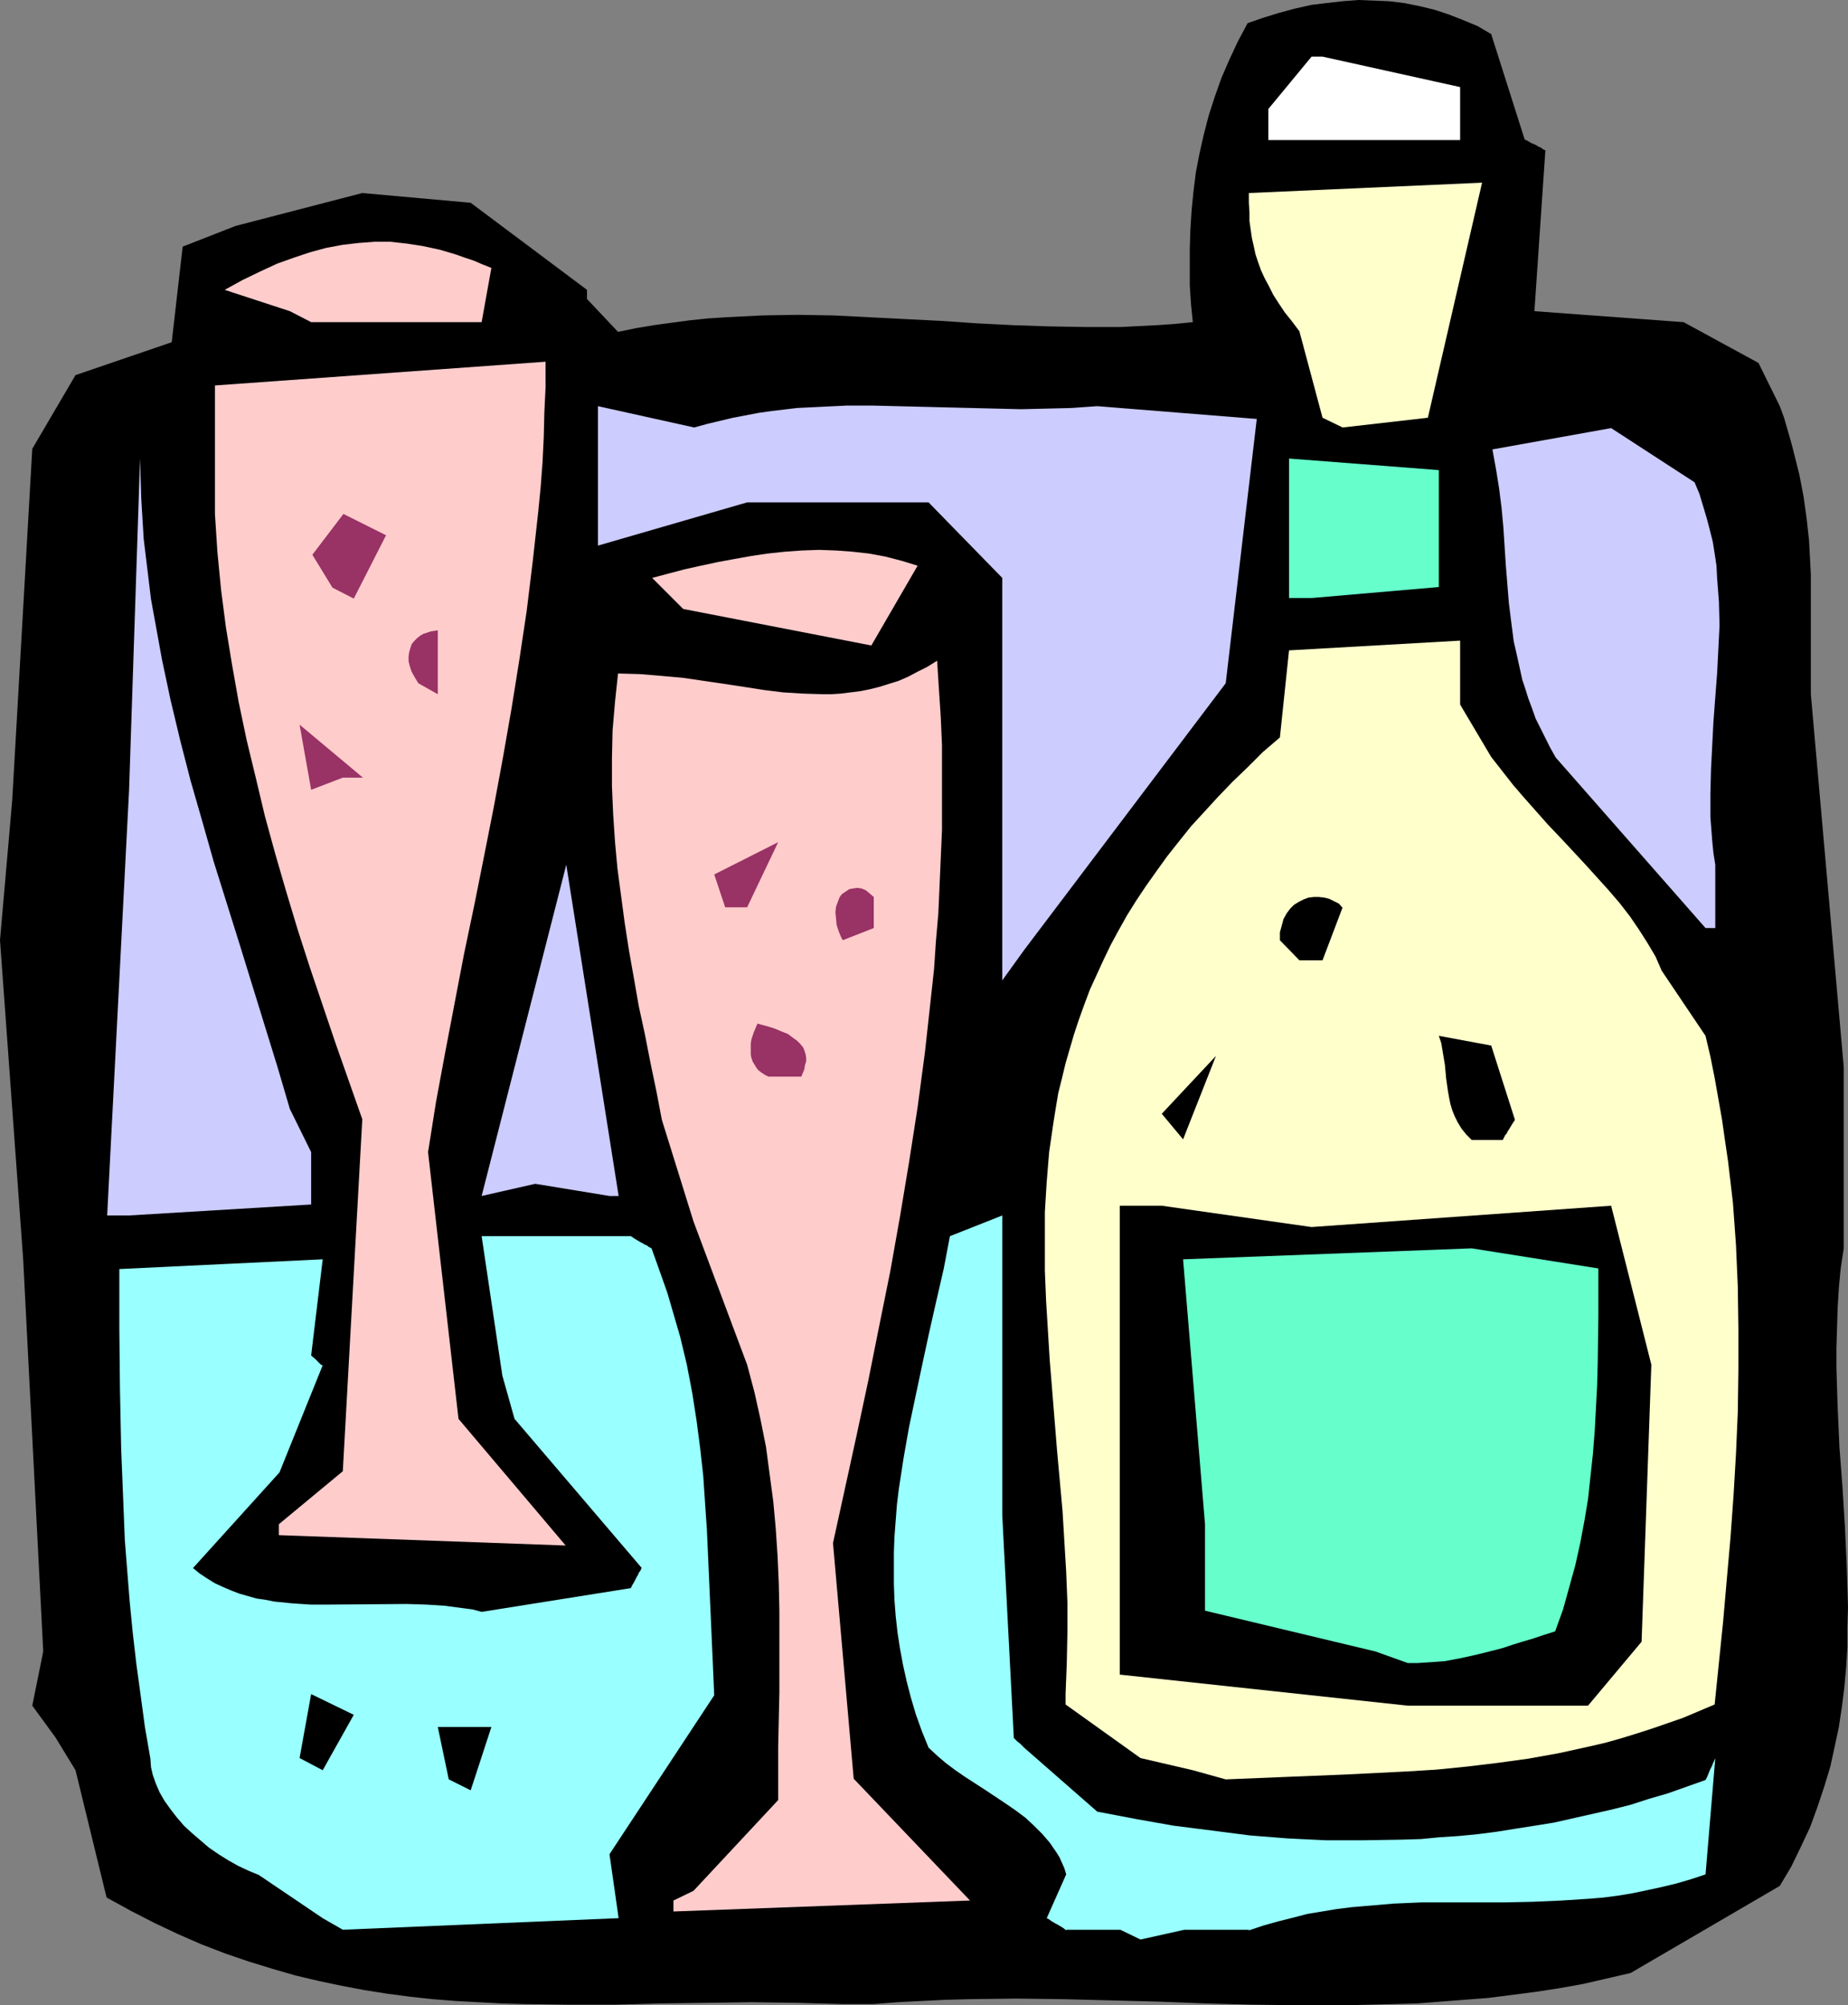
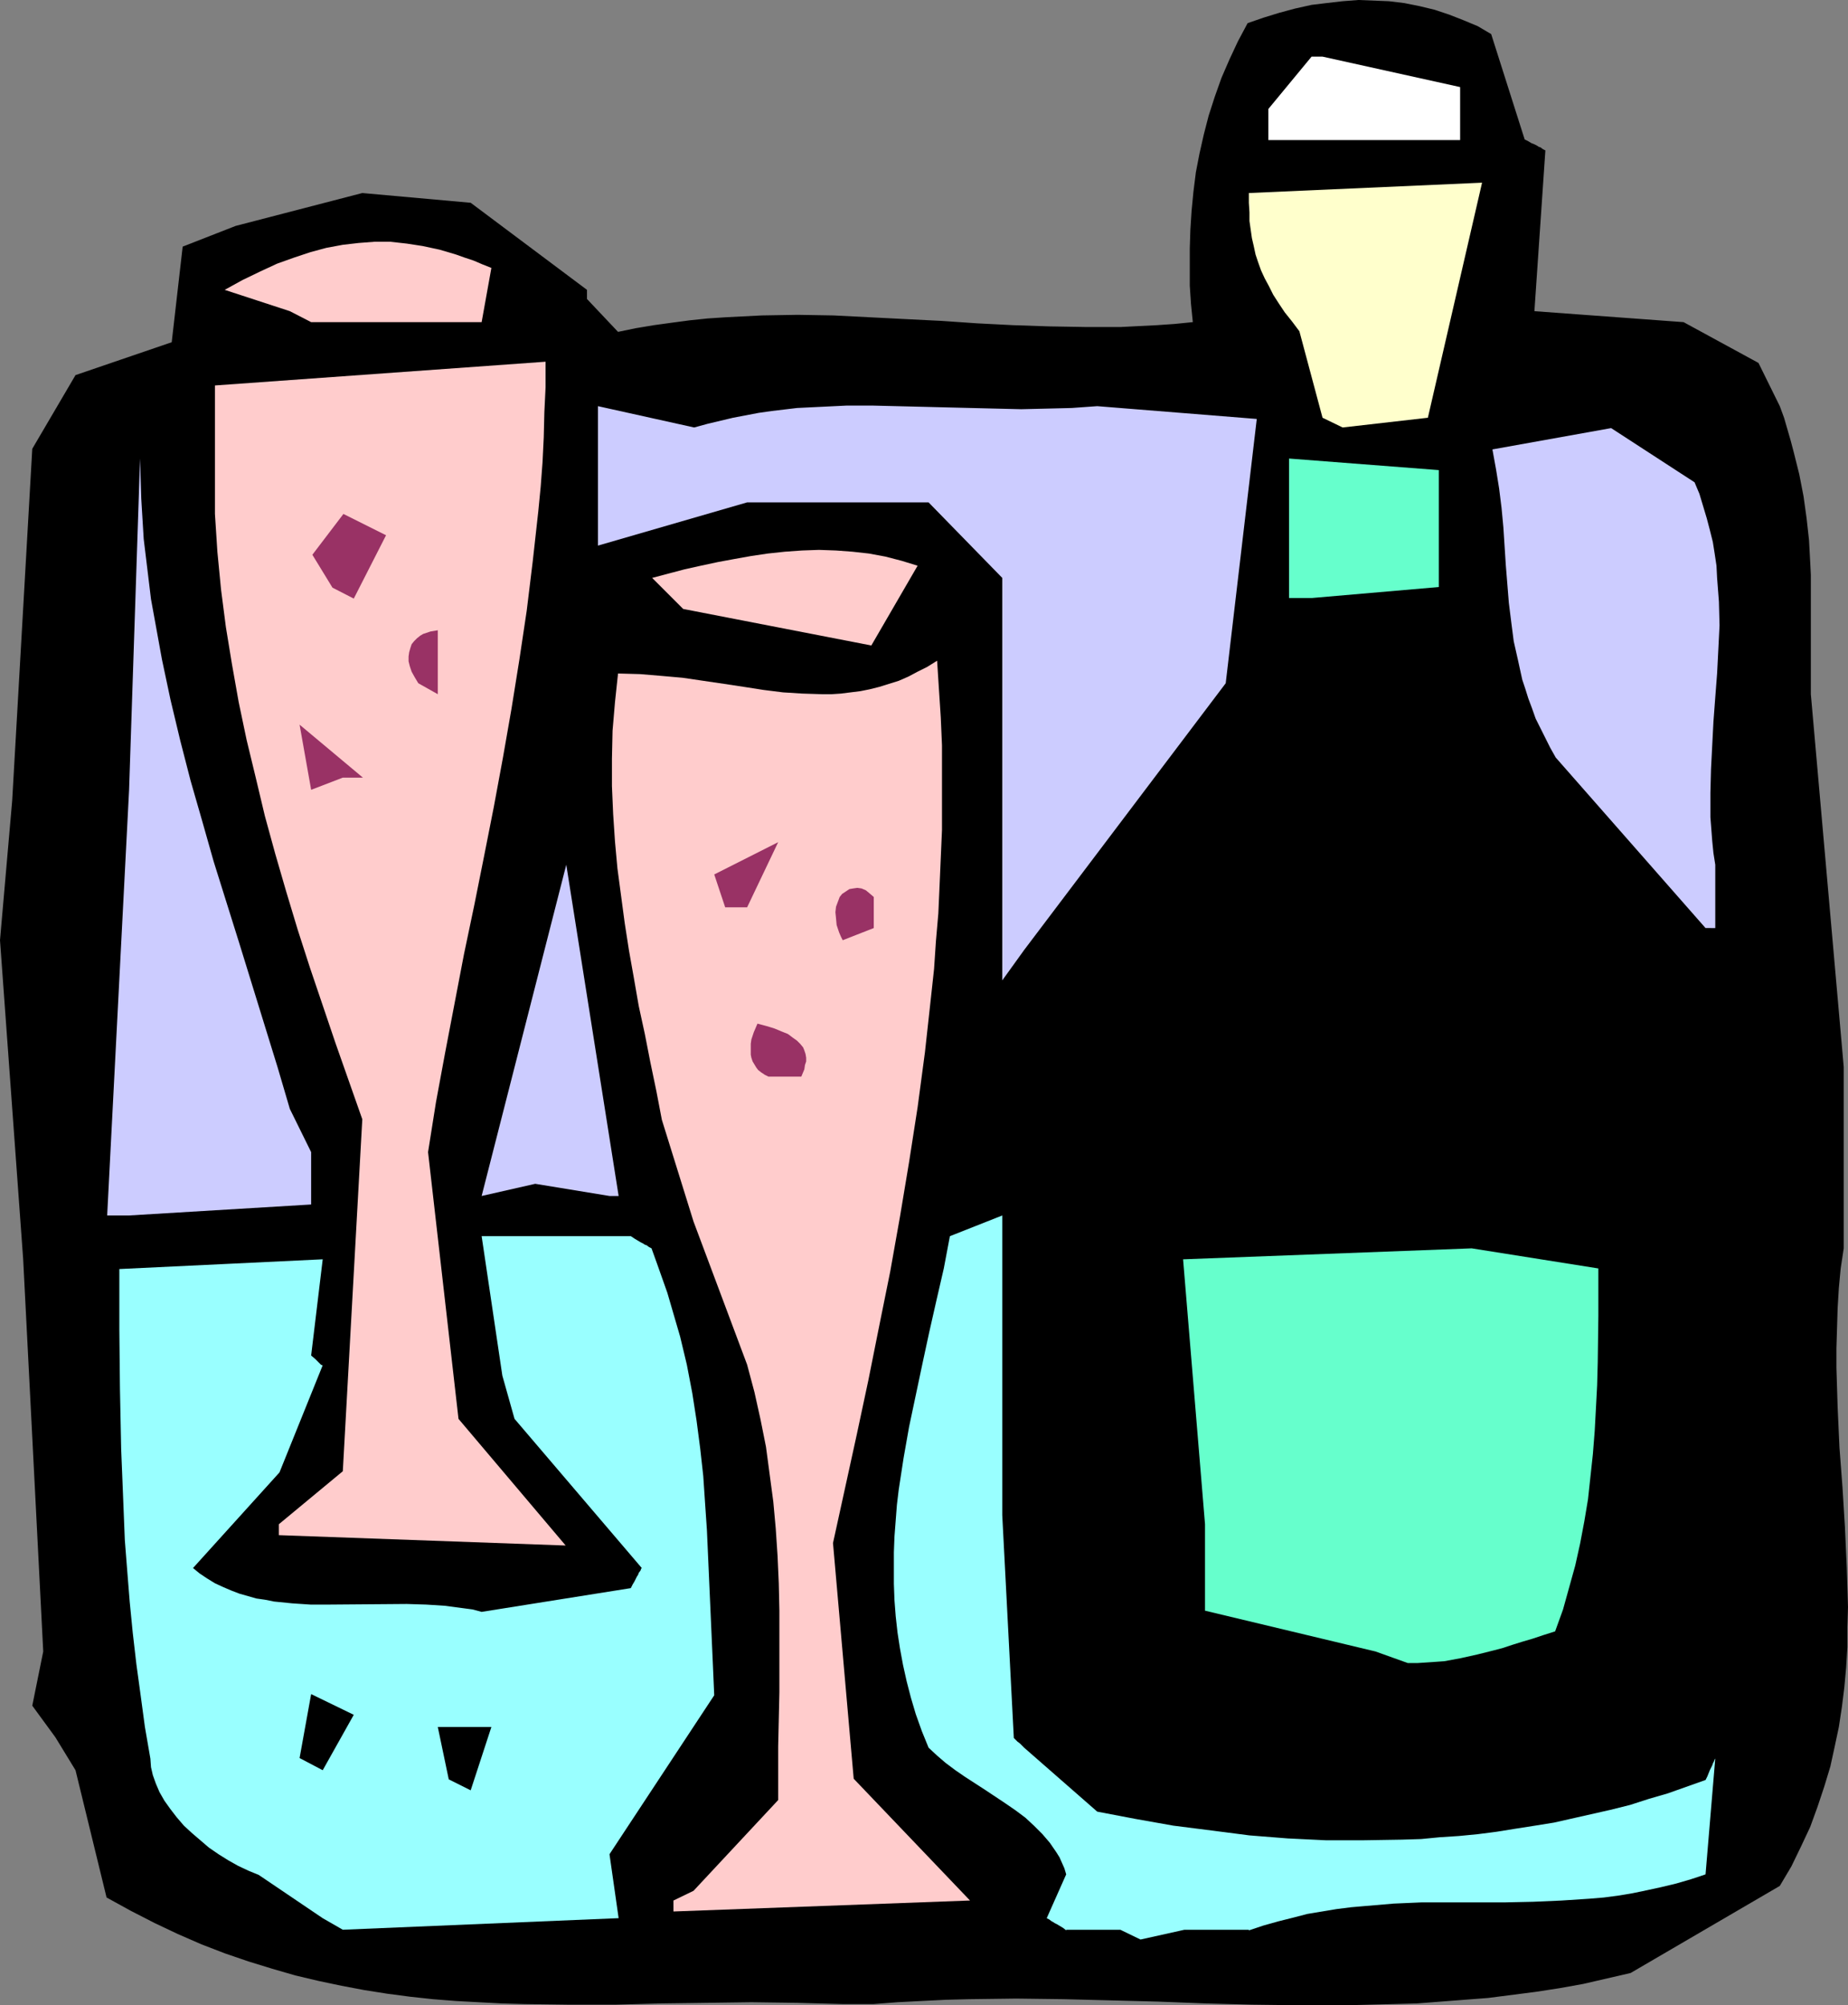
<svg xmlns="http://www.w3.org/2000/svg" xmlns:ns1="http://sodipodi.sourceforge.net/DTD/sodipodi-0.dtd" xmlns:ns2="http://www.inkscape.org/namespaces/inkscape" version="1.0" width="129.766mm" height="140.79mm" id="svg28" ns1:docname="Champagne &amp; Glasses 3.wmf">
  <rect width="100%" height="100%" fill="#808080" stroke="none" />
  <ns1:namedview id="namedview28" pagecolor="#ffffff" bordercolor="#000000" borderopacity="0.25" ns2:showpageshadow="2" ns2:pageopacity="0.0" ns2:pagecheckerboard="0" ns2:deskcolor="#d1d1d1" ns2:document-units="mm" />
  <defs id="defs1">
    <pattern id="WMFhbasepattern" patternUnits="userSpaceOnUse" width="6" height="6" x="0" y="0" />
  </defs>
  <path style="fill:#000000;fill-opacity:1;fill-rule:evenodd;stroke:none" d="m 223.654,531.796 -6.141,-0.162 -5.979,-0.162 -12.12,-0.162 -12.12,0.162 -11.958,0.162 -12.12,0.323 h -11.958 l -12.12,-0.162 -5.979,-0.162 -6.141,-0.323 -5.979,-0.323 -6.141,-0.485 -5.979,-0.646 -6.141,-0.808 -6.141,-0.97 -5.979,-1.131 -6.141,-1.293 -6.141,-1.454 -6.141,-1.778 -6.302,-1.939 -6.141,-2.101 -6.302,-2.424 -6.302,-2.747 -6.141,-2.909 -6.302,-3.232 -6.464,-3.555 -8.242,-33.772 -5.333,-8.726 L 8.565,452.616 11.474,438.235 6.141,334.008 0,249.496 l 3.232,-37.004 5.333,-93.4 11.474,-19.552 25.533,-8.726 2.909,-25.37 14.059,-5.494 33.613,-8.726 28.765,2.585 30.866,23.107 v 2.424 l 8.242,8.726 4.686,-0.97 4.848,-0.808 4.686,-0.646 4.848,-0.646 4.686,-0.485 4.848,-0.323 9.534,-0.485 9.534,-0.162 9.534,0.162 9.534,0.485 9.534,0.485 9.696,0.485 9.373,0.646 9.534,0.485 9.534,0.323 9.534,0.162 h 9.534 l 9.534,-0.485 4.686,-0.323 4.848,-0.485 -0.485,-4.848 -0.323,-4.848 v -4.848 -5.009 l 0.162,-5.009 0.323,-5.009 0.485,-5.009 0.646,-5.171 0.97,-5.009 1.131,-5.009 1.293,-5.009 1.616,-5.009 1.778,-5.009 2.101,-4.848 2.262,-4.848 2.586,-4.848 4.202,-1.454 4.202,-1.293 4.202,-1.131 4.363,-0.97 L 352.126,0.808 356.328,0.323 360.529,0 l 4.04,0.162 4.04,0.162 4.04,0.485 4.04,0.808 4.04,0.97 3.878,1.293 3.717,1.454 3.878,1.616 3.555,2.101 8.888,27.955 0.97,0.485 0.808,0.485 0.808,0.323 0.646,0.323 0.485,0.323 0.485,0.162 0.646,0.485 0.323,0.162 0.323,0.162 v 0 l -2.909,42.66 39.592,2.909 19.877,10.827 5.656,11.473 1.131,3.07 1.778,6.14 0.808,3.07 1.454,5.817 1.131,5.817 0.808,5.817 0.646,5.817 0.323,5.979 0.162,3.232 v 3.232 28.44 l 8.726,98.894 v 48.154 l -0.808,5.332 -0.485,5.171 -0.323,5.332 -0.162,5.332 -0.162,5.332 v 5.171 l 0.323,10.503 0.485,10.665 0.808,10.665 0.646,10.503 0.485,10.665 0.323,10.503 -0.162,5.332 v 5.332 l -0.323,5.332 -0.485,5.332 -0.646,5.171 -0.808,5.332 -1.131,5.332 -1.131,5.171 -1.616,5.332 -1.778,5.332 -1.939,5.332 -2.424,5.171 -2.586,5.332 -3.07,5.171 -39.592,23.107 v 0 l -6.302,1.454 -6.302,1.454 -6.302,1.131 -6.302,0.97 -6.302,0.808 -6.302,0.808 -6.302,0.485 -6.302,0.485 -6.302,0.485 -6.141,0.162 -12.605,0.323 h -12.443 l -12.605,-0.162 -12.282,-0.323 -12.605,-0.485 -12.443,-0.323 -12.605,-0.323 -12.605,-0.162 -12.443,0.162 -6.302,0.162 -6.464,0.323 -6.302,0.323 -6.302,0.485 z" id="path1" />
  <path style="fill:#99ffff;fill-opacity:1;fill-rule:evenodd;stroke:none" d="m 297.344,512.082 h -14.382 v 0.162 l -0.808,-0.646 -0.808,-0.485 -0.808,-0.485 -0.646,-0.323 -0.485,-0.323 -0.323,-0.162 -0.646,-0.485 -0.323,-0.162 -0.323,-0.162 v 0 l 5.171,-11.635 -0.485,-1.616 -0.646,-1.454 -0.646,-1.454 -0.808,-1.293 -1.778,-2.585 -1.939,-2.262 -2.262,-2.262 -2.262,-2.101 -2.586,-1.939 -2.586,-1.778 -5.333,-3.555 -5.494,-3.555 -2.586,-1.778 -2.586,-1.939 -2.262,-1.939 -2.262,-2.101 -1.778,-4.363 -1.616,-4.525 -1.293,-4.363 -1.131,-4.363 -0.97,-4.363 -0.808,-4.363 -0.646,-4.201 -0.485,-4.363 -0.323,-4.201 -0.162,-4.363 v -4.201 -4.201 l 0.162,-4.201 0.323,-4.201 0.323,-4.201 0.485,-4.04 1.293,-8.403 1.454,-8.241 1.778,-8.403 1.778,-8.403 1.778,-8.241 1.939,-8.564 1.939,-8.403 1.616,-8.564 13.898,-5.494 v 79.503 l 3.07,59.142 0.97,0.97 0.646,0.485 0.485,0.485 0.323,0.323 0.323,0.323 v 0 0 l 19.392,16.967 10.181,1.939 10.019,1.778 10.181,1.293 10.019,1.293 10.181,0.808 10.019,0.485 h 10.181 l 10.019,-0.162 5.171,-0.162 5.01,-0.485 5.01,-0.323 5.01,-0.485 5.01,-0.646 5.01,-0.808 5.171,-0.808 5.01,-0.808 5.01,-1.131 5.01,-1.131 5.01,-1.131 5.171,-1.293 5.01,-1.616 5.01,-1.454 5.01,-1.778 5.01,-1.778 0.485,-0.97 0.323,-0.808 0.323,-0.808 0.323,-0.646 0.323,-0.646 0.162,-0.485 0.323,-0.646 0.162,-0.485 0.162,-0.162 v -0.162 l -2.586,30.864 -3.878,1.293 -3.878,1.131 -4.04,0.97 -3.717,0.808 -3.878,0.808 -3.878,0.646 -3.717,0.485 -3.878,0.323 -7.434,0.485 -7.434,0.323 -7.434,0.162 h -7.272 -7.434 -7.434 l -7.434,0.323 -7.595,0.646 -3.717,0.323 -3.878,0.485 -3.878,0.646 -3.878,0.646 -3.717,0.97 -3.878,0.97 -4.04,1.131 -3.878,1.293 v -0.162 h -17.13 l -11.635,2.585 z" id="path2" />
  <path style="fill:#99ffff;fill-opacity:1;fill-rule:evenodd;stroke:none" d="m 85.648,509.011 -16.968,-11.473 -2.747,-1.131 -2.747,-1.293 -2.586,-1.454 -2.586,-1.616 -2.586,-1.778 -2.262,-1.939 -2.262,-1.939 -2.101,-1.939 -1.939,-2.262 -1.616,-2.101 -1.616,-2.262 -1.293,-2.262 -0.97,-2.262 -0.808,-2.262 -0.485,-2.101 -0.162,-2.262 -1.454,-8.403 -1.131,-8.403 -1.131,-8.241 -0.97,-8.403 -0.808,-8.241 -0.646,-8.08 -0.646,-8.241 -0.323,-8.08 -0.323,-8.08 -0.323,-7.918 -0.323,-15.998 -0.162,-15.836 v -15.998 l 53.974,-2.585 -3.07,25.531 1.131,0.97 0.646,0.646 0.485,0.485 0.323,0.323 0.323,0.162 v 0 h 0.162 l -11.474,28.44 -22.947,25.37 1.778,1.454 1.939,1.293 2.101,1.293 2.101,0.97 2.262,0.97 2.101,0.808 2.262,0.646 2.262,0.646 2.262,0.323 2.424,0.485 4.848,0.485 4.848,0.323 h 5.01 l 20.523,-0.162 5.171,0.162 5.01,0.323 4.848,0.646 2.424,0.323 2.424,0.646 39.592,-6.302 0.485,-0.97 0.485,-0.808 0.323,-0.646 0.323,-0.646 0.323,-0.485 0.162,-0.485 0.485,-0.646 0.162,-0.485 0.162,-0.162 v 0 l -33.774,-39.59 -3.232,-11.473 -5.494,-37.004 h 39.592 l 0.97,0.646 0.808,0.485 0.808,0.485 0.646,0.323 0.485,0.323 0.485,0.162 0.646,0.485 0.323,0.162 0.323,0.162 v 0 l 1.454,4.04 2.747,7.756 1.131,3.878 1.131,3.878 1.131,3.878 1.778,7.433 1.454,7.595 1.131,7.272 0.97,7.433 0.808,7.272 0.485,7.272 0.485,7.11 0.646,14.543 0.646,14.543 0.323,7.272 0.323,7.433 -27.795,42.175 2.424,16.967 -73.205,3.07 z" id="path3" />
  <path style="fill:#ffcccc;fill-opacity:1;fill-rule:evenodd;stroke:none" d="m 178.729,504.325 5.333,-2.585 22.462,-24.077 v -14.22 l 0.323,-14.382 v -14.382 -7.272 l -0.162,-7.272 -0.323,-7.272 -0.485,-7.272 -0.646,-7.11 -0.97,-7.272 -0.97,-7.272 -1.454,-7.272 -1.616,-7.272 -1.939,-7.272 -14.221,-37.974 -8.403,-26.986 -1.454,-7.595 -1.616,-7.756 -1.454,-7.433 -1.616,-7.433 -1.293,-7.433 -1.293,-7.272 -1.131,-7.272 -0.97,-7.272 -0.97,-7.272 -0.646,-7.11 -0.485,-7.272 -0.323,-7.433 v -7.272 l 0.162,-7.433 0.646,-7.595 0.808,-7.595 5.818,0.162 5.818,0.485 5.494,0.485 5.494,0.808 5.494,0.808 5.333,0.808 5.171,0.808 5.171,0.646 5.171,0.323 5.171,0.162 h 2.586 l 2.424,-0.162 2.586,-0.323 2.586,-0.323 2.424,-0.485 2.586,-0.646 2.586,-0.808 2.586,-0.808 2.586,-1.131 2.424,-1.293 2.586,-1.293 2.586,-1.616 0.485,7.595 0.485,7.433 0.323,7.433 v 7.595 7.433 7.433 l -0.323,7.433 -0.323,7.433 -0.323,7.272 -0.646,7.433 -0.485,7.272 -0.808,7.433 -1.616,14.705 -1.939,14.543 -2.262,14.543 -2.424,14.543 -2.586,14.543 -2.909,14.382 -2.909,14.543 -3.07,14.382 -6.302,28.763 5.494,62.536 30.866,32.318 -78.699,2.909 z" id="path4" />
  <path style="fill:#000000;fill-opacity:1;fill-rule:evenodd;stroke:none" d="m 119.099,472.169 -2.909,-13.897 h 14.221 l -5.494,16.805 z" id="path5" />
-   <path style="fill:#ffffcc;fill-opacity:1;fill-rule:evenodd;stroke:none" d="m 316.574,469.745 -13.898,-3.232 -19.877,-14.22 v -2.747 l 0.323,-8.241 0.162,-8.08 v -8.08 l -0.323,-8.08 -0.485,-8.08 -0.485,-8.08 -1.454,-15.998 -1.293,-15.998 -0.646,-7.918 -0.485,-7.918 -0.485,-7.918 -0.323,-7.918 v -7.918 -7.756 l 0.485,-7.918 0.646,-7.918 1.131,-7.756 0.646,-4.04 0.646,-3.878 0.97,-3.878 0.97,-4.04 1.131,-3.878 1.131,-3.878 1.293,-3.878 1.454,-4.04 1.454,-3.878 1.778,-3.878 1.778,-3.878 1.939,-4.04 2.101,-3.878 2.262,-4.04 2.424,-3.878 2.586,-3.878 2.747,-3.878 2.909,-4.04 3.07,-3.878 3.232,-4.04 3.555,-3.878 3.555,-3.878 3.878,-4.04 4.04,-3.878 4.04,-4.04 4.525,-3.878 2.424,-23.108 45.41,-2.585 v 16.967 l 8.242,13.897 2.909,3.717 2.909,3.717 3.07,3.555 6.302,7.11 3.394,3.555 6.464,6.948 3.07,3.393 3.07,3.393 2.909,3.393 2.747,3.555 2.424,3.555 2.262,3.555 2.101,3.555 1.616,3.717 11.635,17.29 1.293,5.494 1.131,5.656 0.97,5.494 0.97,5.494 0.808,5.656 0.808,5.494 1.293,10.988 0.808,11.15 0.485,11.15 0.162,11.15 v 10.988 l -0.162,11.15 -0.485,11.15 -0.646,10.988 -0.808,11.15 -0.97,10.988 -0.97,11.15 -2.262,22.138 -4.202,1.778 -4.202,1.778 -4.202,1.454 -4.202,1.454 -4.04,1.293 -4.202,1.293 -4.04,1.131 -4.202,0.97 -8.08,1.778 -8.08,1.454 -8.242,1.131 -8.08,0.97 -8.08,0.808 -7.918,0.485 -16.16,0.808 -15.998,0.646 -15.837,0.646 z" id="path6" />
  <path style="fill:#000000;fill-opacity:1;fill-rule:evenodd;stroke:none" d="m 79.507,466.513 3.07,-16.967 11.312,5.494 -8.242,14.705 z" id="path7" />
-   <path style="fill:#000000;fill-opacity:1;fill-rule:evenodd;stroke:none" d="m 373.619,452.616 -76.437,-8.241 v -50.901 -73.524 h 11.15 l 39.754,5.656 79.507,-5.656 10.666,42.175 -2.586,73.524 -14.221,16.967 h -19.392 -23.109 z" id="path8" />
  <path style="fill:#66ffcc;fill-opacity:1;fill-rule:evenodd;stroke:none" d="m 365.054,438.235 -45.248,-10.827 v -3.232 -19.714 l -5.818,-70.292 76.598,-2.909 33.613,5.332 v 12.604 l -0.162,12.281 -0.162,6.14 -0.323,6.14 -0.323,5.979 -0.485,6.14 -0.646,5.979 -0.646,5.979 -0.97,5.817 -1.131,5.979 -1.293,5.817 -1.616,5.817 -1.616,5.817 -2.101,5.817 -3.07,0.97 -2.909,0.97 -2.747,0.808 -2.586,0.808 -2.424,0.808 -2.424,0.646 -4.525,1.131 -4.363,0.97 -4.363,0.808 -2.262,0.162 -2.424,0.162 -2.424,0.162 h -2.586 z" id="path9" />
  <path style="fill:#ffcccc;fill-opacity:1;fill-rule:evenodd;stroke:none" d="M 74.013,404.462 90.981,390.404 96.152,297.004 89.041,276.805 85.648,266.787 82.254,256.768 79.022,246.749 75.952,236.569 73.043,226.55 70.296,216.532 67.872,206.352 65.448,196.333 63.347,186.314 61.57,176.296 59.954,166.439 58.661,156.42 57.691,146.401 57.045,136.383 v -34.096 l 87.749,-6.302 v 6.787 l -0.323,6.625 -0.162,6.625 -0.323,6.625 -0.485,6.464 -0.646,6.625 -1.454,13.089 -1.616,13.25 -1.939,12.927 -2.101,13.089 -2.262,12.927 -2.424,13.089 -2.586,13.089 -2.586,12.927 -2.747,13.089 -5.01,26.178 -2.424,13.089 -2.101,13.25 8.08,70.777 28.442,33.611 -76.114,-2.747 z" id="path10" />
  <path style="fill:#ccccff;fill-opacity:1;fill-rule:evenodd;stroke:none" d="m 28.442,322.535 5.818,-112.952 2.909,-87.905 0.162,5.332 0.162,5.332 0.323,5.332 0.323,5.332 0.646,5.332 0.646,5.332 0.646,5.332 0.97,5.332 1.939,10.665 2.262,10.665 2.586,10.827 2.747,10.665 3.07,10.665 3.07,10.827 3.394,10.827 3.394,10.827 6.787,21.976 3.394,10.988 3.232,10.988 5.656,11.473 v 13.897 l -48.318,2.909 z" id="path11" />
  <path style="fill:#ccccff;fill-opacity:1;fill-rule:evenodd;stroke:none" d="m 161.761,317.365 -19.715,-3.232 -14.221,3.232 22.462,-87.905 13.898,87.905 z" id="path12" />
  <path style="fill:#000000;fill-opacity:1;fill-rule:evenodd;stroke:none" d="m 390.587,302.498 -1.454,-1.454 -1.293,-1.616 -0.97,-1.616 -0.808,-1.616 -0.646,-1.616 -0.485,-1.616 -0.323,-1.616 -0.323,-1.778 -0.485,-3.393 -0.323,-3.555 -0.323,-1.939 -0.323,-1.939 -0.323,-1.939 -0.646,-1.939 13.898,2.585 6.302,19.714 -0.646,0.97 -0.485,0.808 -0.485,0.808 -0.323,0.485 -0.323,0.646 -0.323,0.323 -0.323,0.646 -0.162,0.323 -0.162,0.323 h -0.162 z" id="path13" />
  <path style="fill:#000000;fill-opacity:1;fill-rule:evenodd;stroke:none" d="m 308.332,295.55 14.382,-15.351 -8.726,22.138 z" id="path14" />
  <path style="fill:#993265;fill-opacity:1;fill-rule:evenodd;stroke:none" d="m 203.939,285.693 -0.97,-0.485 -0.97,-0.646 -0.808,-0.646 -0.485,-0.646 -0.485,-0.808 -0.485,-0.808 -0.323,-0.97 -0.162,-0.808 v -0.97 -0.97 -0.97 l 0.162,-1.131 0.646,-1.939 0.97,-2.262 2.424,0.646 2.101,0.646 1.939,0.808 1.616,0.646 1.293,0.97 1.131,0.808 0.808,0.808 0.808,0.97 0.323,0.808 0.323,0.97 0.162,0.97 v 0.97 l -0.323,0.97 -0.162,1.131 -0.808,1.939 z" id="path15" />
  <path style="fill:#ccccff;fill-opacity:1;fill-rule:evenodd;stroke:none" d="m 265.993,257.737 v -39.59 -64.798 l -19.554,-20.037 h -48.157 l -39.592,11.473 v -37.004 l 25.533,5.656 3.555,-0.97 3.394,-0.808 3.394,-0.808 3.394,-0.646 3.394,-0.646 3.394,-0.485 6.787,-0.808 6.626,-0.323 6.626,-0.323 h 6.626 l 6.626,0.162 6.626,0.162 6.464,0.162 13.251,0.323 6.626,0.162 6.787,-0.162 6.626,-0.162 6.787,-0.485 42.339,3.393 -8.242,70.13 -53.49,70.777 -5.818,8.08 z" id="path16" />
-   <path style="fill:#000000;fill-opacity:1;fill-rule:evenodd;stroke:none" d="m 344.854,254.829 -5.171,-5.332 v -2.101 l 0.485,-1.778 0.485,-1.778 0.808,-1.454 0.97,-1.293 0.97,-0.97 1.293,-0.808 1.293,-0.646 1.293,-0.485 1.454,-0.162 h 1.293 l 1.454,0.162 1.293,0.323 1.293,0.646 1.293,0.646 0.97,1.131 v -0.162 l -5.333,14.058 z" id="path17" />
  <path style="fill:#993265;fill-opacity:1;fill-rule:evenodd;stroke:none" d="m 223.654,249.496 -0.485,-0.97 -0.485,-1.131 -0.646,-1.939 -0.162,-1.778 -0.162,-1.616 0.162,-1.454 0.485,-1.293 0.485,-1.293 0.646,-0.808 0.97,-0.646 0.97,-0.646 0.97,-0.162 1.131,-0.162 1.131,0.162 1.131,0.485 0.97,0.808 1.131,0.97 v 8.241 z" id="path18" />
  <path style="fill:#ccccff;fill-opacity:1;fill-rule:evenodd;stroke:none" d="m 452.641,246.265 -39.754,-45.245 -1.454,-2.585 -1.293,-2.585 -1.293,-2.585 -1.293,-2.585 -0.97,-2.747 -0.97,-2.585 -0.808,-2.585 -0.808,-2.424 -1.131,-5.171 -1.131,-5.009 -0.646,-5.009 -0.646,-5.171 -0.808,-10.019 -0.646,-10.019 -0.485,-5.171 -0.646,-5.171 -0.808,-5.009 -0.97,-5.332 31.512,-5.656 22.139,14.382 1.293,3.07 0.97,3.232 0.97,3.232 0.808,3.07 0.808,3.232 0.485,3.07 0.485,3.232 0.162,3.232 0.485,6.302 0.162,6.302 -0.323,6.464 -0.323,6.302 -0.485,6.302 -0.485,6.464 -0.323,6.302 -0.323,6.302 -0.162,6.302 v 6.464 l 0.485,6.302 0.323,3.232 0.485,3.07 v 16.805 z" id="path19" />
  <path style="fill:#993265;fill-opacity:1;fill-rule:evenodd;stroke:none" d="m 192.465,240.77 -2.909,-8.726 16.968,-8.564 -8.242,17.29 z" id="path20" />
  <path style="fill:#993265;fill-opacity:1;fill-rule:evenodd;stroke:none" d="M 82.578,209.583 79.507,192.293 96.313,206.352 H 90.981 Z" id="path21" />
  <path style="fill:#993265;fill-opacity:1;fill-rule:evenodd;stroke:none" d="m 111.019,181.305 -0.97,-1.616 -0.808,-1.454 -0.485,-1.454 -0.323,-1.293 v -1.293 l 0.162,-1.131 0.323,-1.131 0.323,-0.97 0.646,-0.808 0.808,-0.808 0.808,-0.646 0.808,-0.485 0.97,-0.323 0.97,-0.323 0.97,-0.162 0.97,-0.162 v 16.967 z" id="path22" />
  <path style="fill:#ffcccc;fill-opacity:1;fill-rule:evenodd;stroke:none" d="m 181.315,161.591 -8.242,-8.241 8.565,-2.262 4.363,-0.97 4.525,-0.97 4.363,-0.808 4.525,-0.808 4.363,-0.646 4.525,-0.485 4.525,-0.323 4.525,-0.162 4.525,0.162 4.363,0.323 4.363,0.485 4.363,0.808 4.363,1.131 4.202,1.293 -12.282,21.168 z" id="path23" />
  <path style="fill:#993265;fill-opacity:1;fill-rule:evenodd;stroke:none" d="m 88.234,155.935 -5.333,-8.726 8.242,-10.827 11.312,5.656 -8.565,16.805 z" id="path24" />
  <path style="fill:#66ffcc;fill-opacity:1;fill-rule:evenodd;stroke:none" d="m 342.107,158.682 v -37.004 l 39.754,3.07 v 31.025 l -33.613,2.909 z" id="path25" />
  <path style="fill:#ffffcc;fill-opacity:1;fill-rule:evenodd;stroke:none" d="m 350.995,110.851 -6.141,-22.946 -1.939,-2.585 -1.939,-2.424 -1.616,-2.424 -1.454,-2.262 -1.131,-2.262 -1.131,-2.101 -0.97,-2.101 -0.808,-2.262 -0.646,-1.939 -0.485,-2.262 -0.485,-2.101 -0.323,-2.262 -0.323,-2.262 v -2.262 l -0.162,-2.585 v -2.585 l 61.893,-2.747 -14.382,62.374 -22.624,2.585 z" id="path26" />
  <path style="fill:#ffcccc;fill-opacity:1;fill-rule:evenodd;stroke:none" d="m 76.922,82.573 -17.291,-5.656 4.686,-2.585 4.686,-2.262 4.525,-2.101 4.525,-1.616 4.363,-1.454 4.202,-1.131 4.363,-0.808 4.202,-0.485 4.202,-0.323 h 4.202 l 4.363,0.485 4.202,0.646 4.525,0.97 4.363,1.293 2.262,0.808 2.424,0.808 2.262,0.97 2.424,0.97 -2.586,14.382 H 82.578 Z" id="path27" />
  <path style="fill:#ffffff;fill-opacity:1;fill-rule:evenodd;stroke:none" d="M 336.612,37.166 V 28.925 l 11.474,-13.897 h 2.909 l 36.522,8.08 v 14.058 h -45.571 z" id="path28" />
</svg>